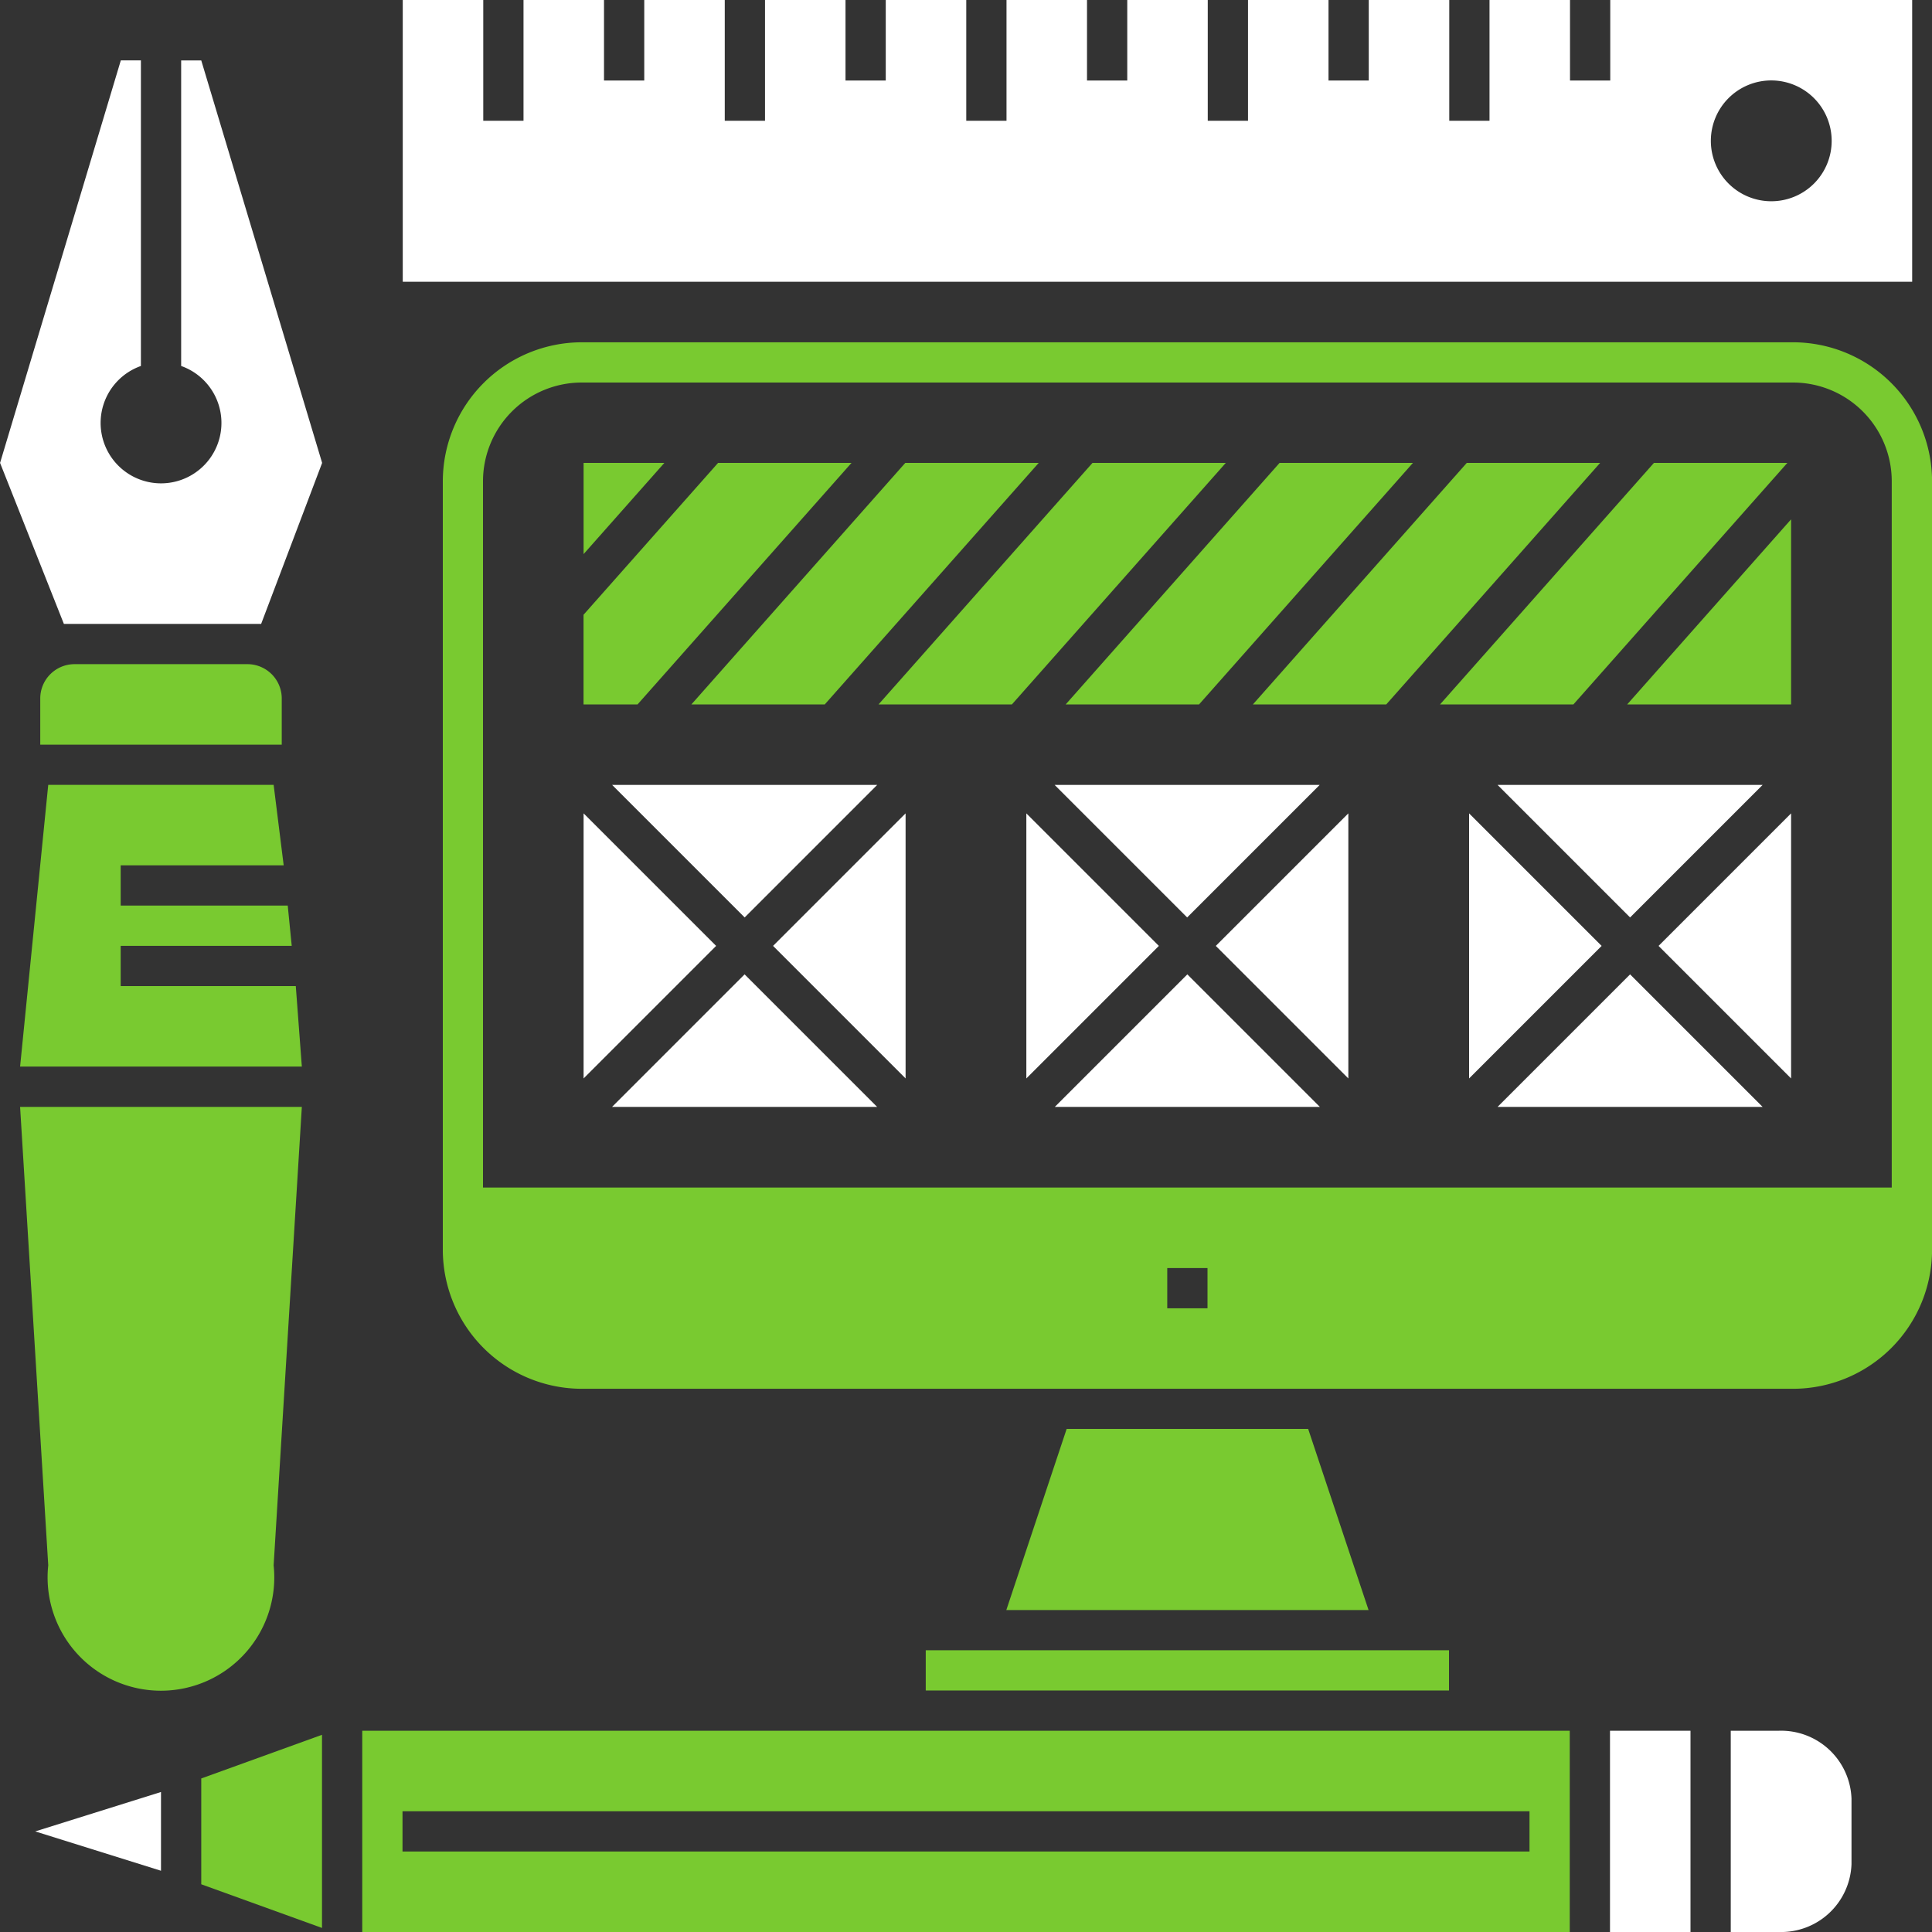
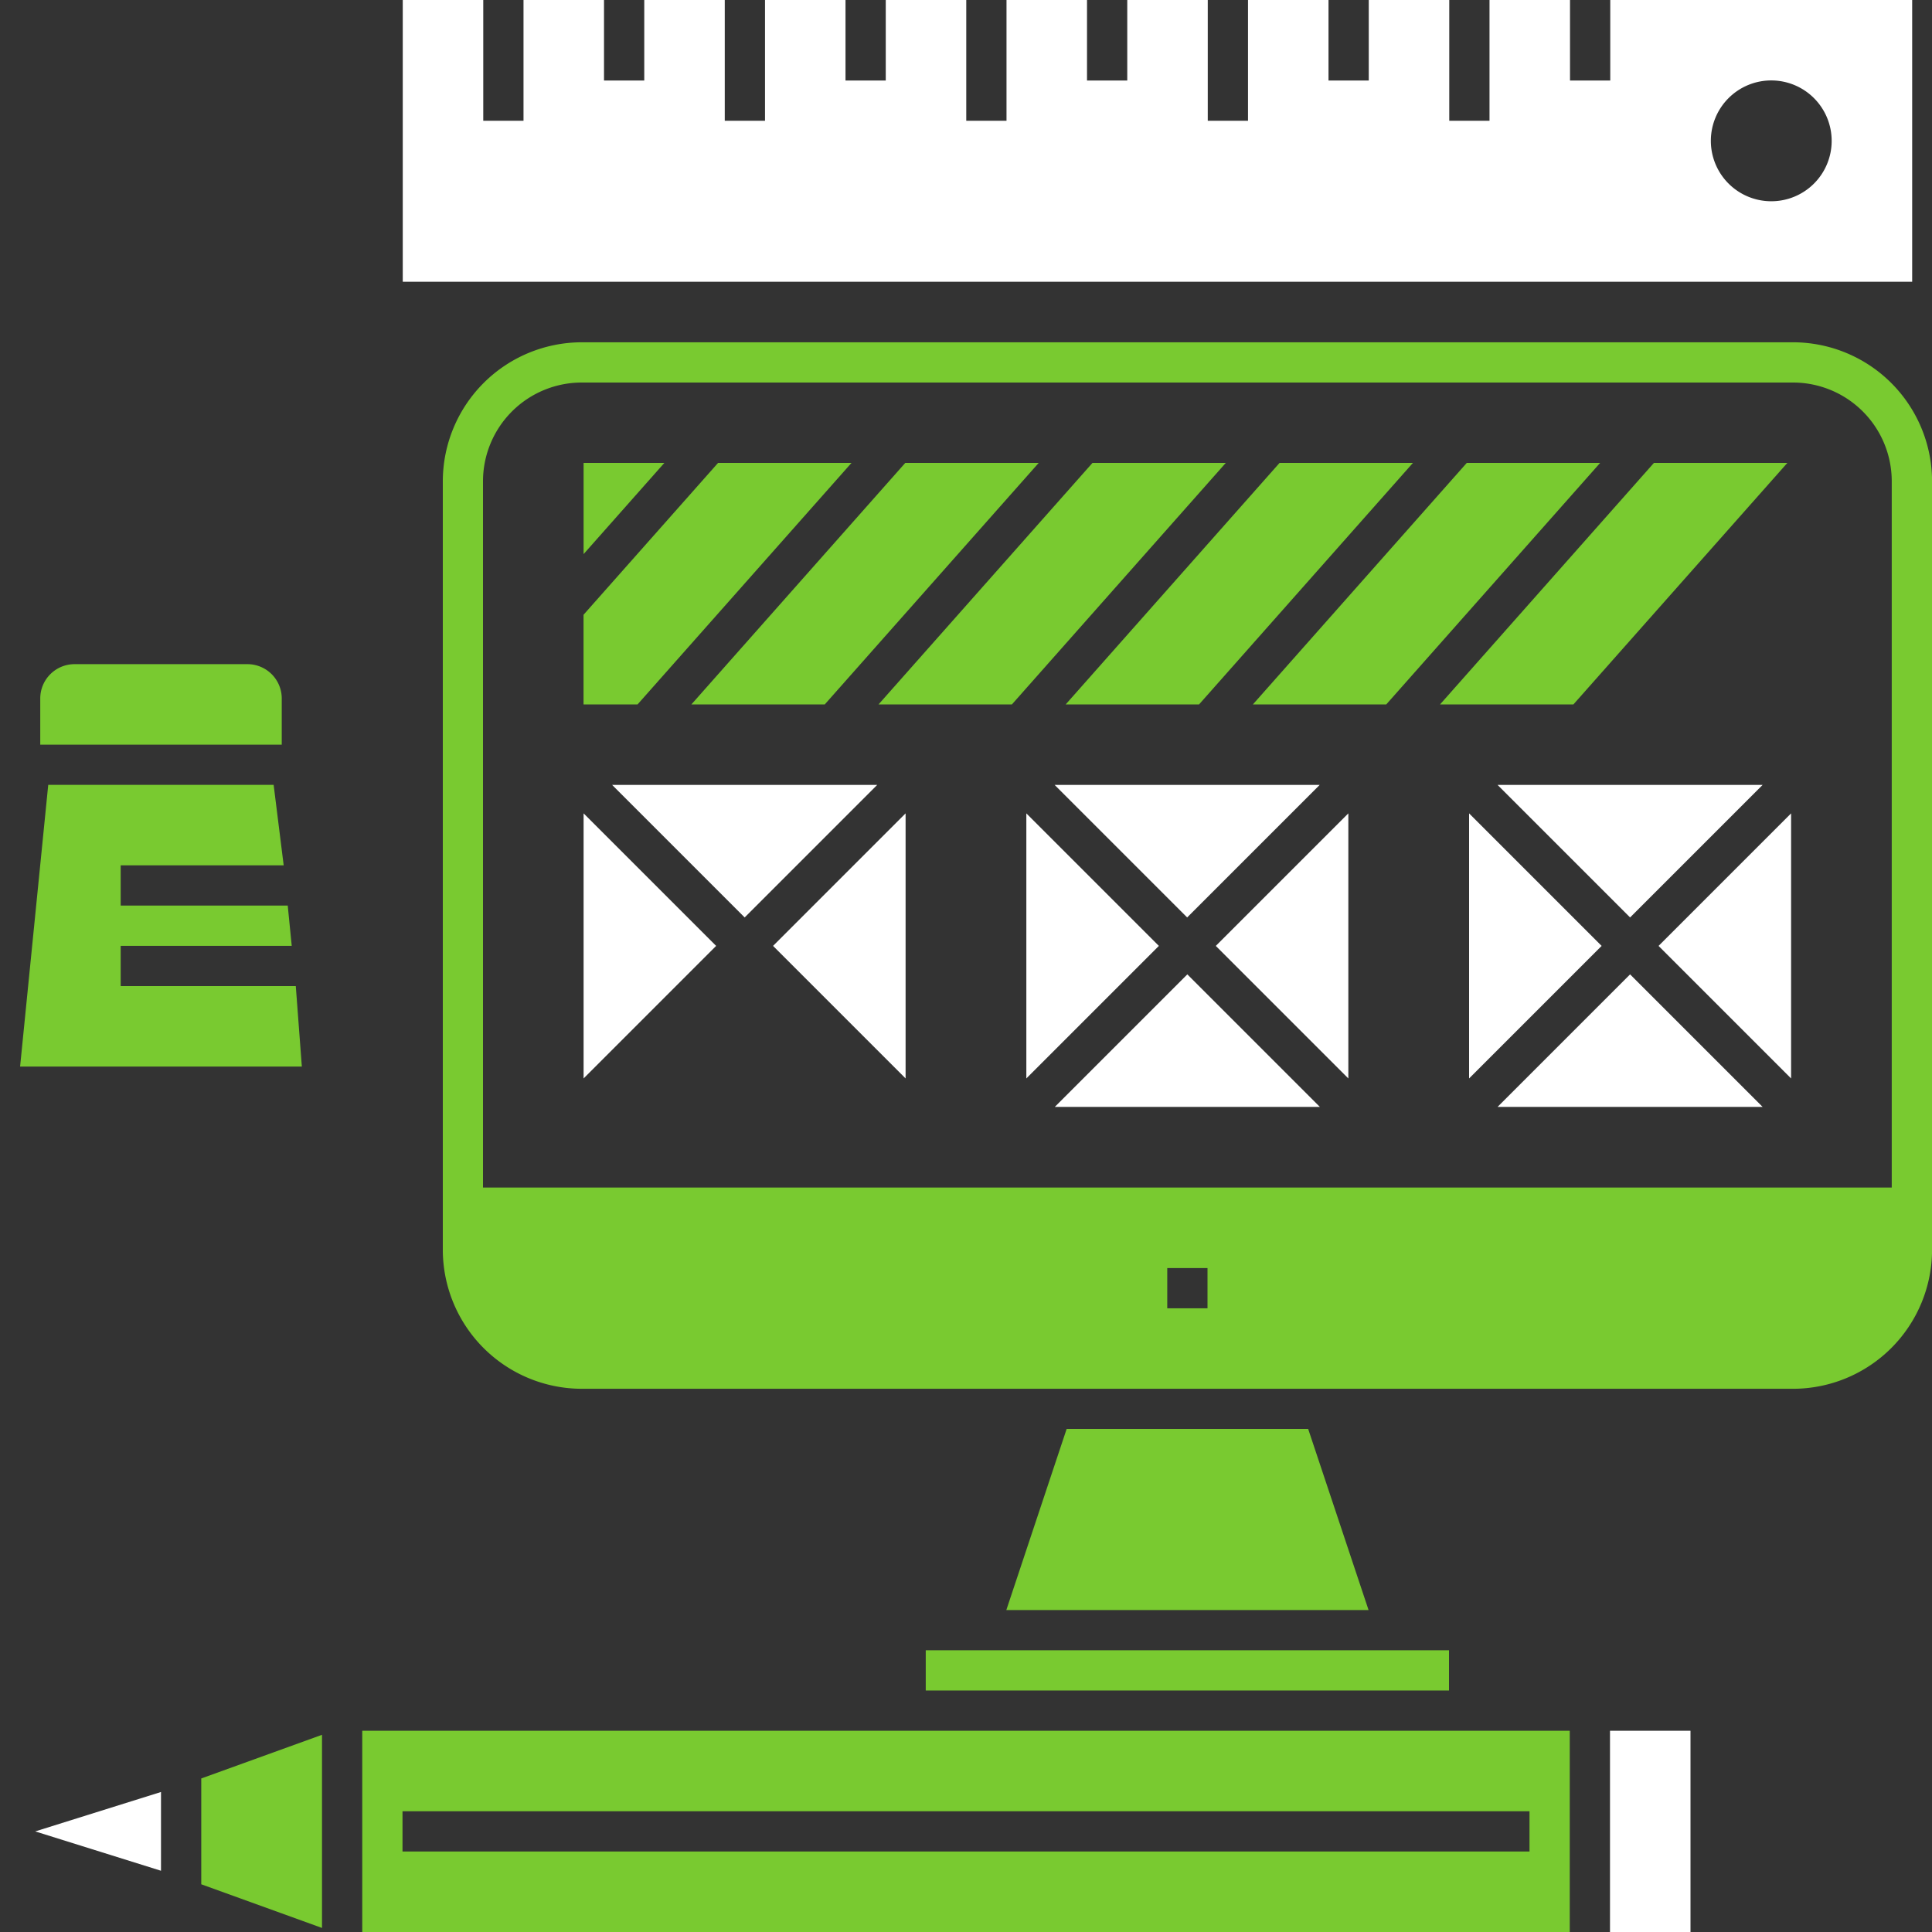
<svg xmlns="http://www.w3.org/2000/svg" id="Group_6239" data-name="Group 6239" width="30" height="30" viewBox="0 0 30 30">
  <rect x="0" y="0" width="30" height="30" fill="#333333" stroke="none" />
  <g id="Group_6200" data-name="Group 6200">
    <g id="Group_6161" data-name="Group 6161" transform="translate(14.375 22.188)">
      <g id="Group_6159" data-name="Group 6159" transform="translate(0 3.437)">
        <rect id="Rectangle_1344" data-name="Rectangle 1344" width="8.125" height="0.625" fill="#79ca30" />
      </g>
      <g id="Group_6160" data-name="Group 6160" transform="translate(1.25)">
        <path id="Path_7951" data-name="Path 7951" d="M1088.334,2280.478h-3.75l-.937,2.813h5.625Z" transform="translate(-1083.646 -2280.478)" fill="#79ca30" />
      </g>
    </g>
    <g id="Group_6162" data-name="Group 6162" transform="translate(6.875 5.312)">
      <path id="Path_7952" data-name="Path 7952" d="M1077.455,2228.1h-18.812a2.161,2.161,0,0,0-2.156,2.156v11.938a2.161,2.161,0,0,0,2.156,2.156h18.813a2.161,2.161,0,0,0,2.156-2.156v-11.938A2.161,2.161,0,0,0,1077.455,2228.1Zm-9.094,15h-.625v-.625h.625Zm10.625-1.875h-21.875v-10.969a1.534,1.534,0,0,1,1.531-1.531h18.813a1.534,1.534,0,0,1,1.531,1.531Z" transform="translate(-1056.486 -2228.097)" fill="#79ca30" />
    </g>
    <g id="Group_6163" data-name="Group 6163" transform="translate(6.25)">
      <path id="Path_7953" data-name="Path 7953" d="M1073.3,2211.606v1.25h-.625v-1.25h-1.25v1.875h-.625v-1.875h-1.25v1.25h-.625v-1.25h-1.25v1.875h-.625v-1.875h-1.25v1.25h-.625v-1.25h-1.25v1.875h-.625v-1.875h-1.25v1.25h-.625v-1.25h-1.25v1.875h-.625v-1.875h-1.25v1.25h-.625v-1.25h-1.25v1.875h-.625v-1.875h-1.25v4.375h23.438v-4.375Zm2.5,3.125a.938.938,0,1,1,.938-.937A.937.937,0,0,1,1075.8,2214.731Z" transform="translate(-1054.546 -2211.606)" fill="#fff" />
    </g>
    <g id="Group_6169" data-name="Group 6169" transform="translate(0.547 26.875)">
      <g id="Group_6164" data-name="Group 6164" transform="translate(5.078)">
        <path id="Path_7954" data-name="Path 7954" d="M1052.606,2295.027v3.125h18.75v-3.125Zm18.125,1.875h-17.5v-.625h17.5Z" transform="translate(-1052.606 -2295.027)" fill="#79ca30" />
      </g>
      <g id="Group_6165" data-name="Group 6165" transform="translate(26.328)">
-         <path id="Path_7955" data-name="Path 7955" d="M1119.311,2295.027h-.745v3.125h.745a1.094,1.094,0,0,0,1.13-1.053v-1.019A1.094,1.094,0,0,0,1119.311,2295.027Z" transform="translate(-1118.566 -2295.027)" fill="#fff" />
-       </g>
+         </g>
      <g id="Group_6166" data-name="Group 6166" transform="translate(24.453 0)">
        <rect id="Rectangle_1345" data-name="Rectangle 1345" width="1.25" height="3.125" fill="#fff" />
      </g>
      <g id="Group_6167" data-name="Group 6167" transform="translate(0 0.951)">
        <path id="Path_7956" data-name="Path 7956" d="M1036.844,2298.592l1.953.611v-1.223Z" transform="translate(-1036.844 -2297.98)" fill="#fff" />
      </g>
      <g id="Group_6168" data-name="Group 6168" transform="translate(2.578 0.063)">
        <path id="Path_7957" data-name="Path 7957" d="M1046.721,2295.222l-1.875.678v1.643l1.875.678Z" transform="translate(-1044.846 -2295.222)" fill="#79ca30" />
      </g>
    </g>
    <g id="Group_6194" data-name="Group 6194" transform="translate(9.062 7.188)">
      <g id="Group_6174" data-name="Group 6174" transform="translate(13.75 5)">
        <g id="Group_6170" data-name="Group 6170" transform="translate(0.442)">
          <path id="Path_7958" data-name="Path 7958" d="M1111.444,2249.438h-4.116l2.058,2.058Z" transform="translate(-1107.328 -2249.438)" fill="#fff" />
        </g>
        <g id="Group_6171" data-name="Group 6171" transform="translate(2.942 0.442)">
          <path id="Path_7959" data-name="Path 7959" d="M1117.145,2254.925v-4.116l-2.058,2.058Z" transform="translate(-1115.087 -2250.809)" fill="#fff" />
        </g>
        <g id="Group_6172" data-name="Group 6172" transform="translate(0 0.442)">
          <path id="Path_7960" data-name="Path 7960" d="M1105.956,2250.809v4.116l2.058-2.058Z" transform="translate(-1105.956 -2250.809)" fill="#fff" />
        </g>
        <g id="Group_6173" data-name="Group 6173" transform="translate(0.442 2.942)">
          <path id="Path_7961" data-name="Path 7961" d="M1107.328,2260.627h4.116l-2.058-2.058Z" transform="translate(-1107.328 -2258.569)" fill="#fff" />
        </g>
      </g>
      <g id="Group_6179" data-name="Group 6179" transform="translate(6.875 5)">
        <g id="Group_6175" data-name="Group 6175" transform="translate(0.442)">
          <path id="Path_7962" data-name="Path 7962" d="M1090.1,2249.438h-4.116l2.058,2.058Z" transform="translate(-1085.987 -2249.438)" fill="#fff" />
        </g>
        <g id="Group_6176" data-name="Group 6176" transform="translate(2.942 0.442)">
          <path id="Path_7963" data-name="Path 7963" d="M1095.806,2254.925v-4.116l-2.058,2.058Z" transform="translate(-1093.748 -2250.809)" fill="#fff" />
        </g>
        <g id="Group_6177" data-name="Group 6177" transform="translate(0 0.442)">
          <path id="Path_7964" data-name="Path 7964" d="M1084.616,2250.809v4.116l2.058-2.058Z" transform="translate(-1084.616 -2250.809)" fill="#fff" />
        </g>
        <g id="Group_6178" data-name="Group 6178" transform="translate(0.442 2.942)">
          <path id="Path_7965" data-name="Path 7965" d="M1085.987,2260.627h4.116l-2.058-2.058Z" transform="translate(-1085.987 -2258.569)" fill="#fff" />
        </g>
      </g>
      <g id="Group_6184" data-name="Group 6184" transform="translate(0 5)">
        <g id="Group_6180" data-name="Group 6180" transform="translate(0.442)">
          <path id="Path_7966" data-name="Path 7966" d="M1068.764,2249.438h-4.116l2.058,2.058Z" transform="translate(-1064.647 -2249.438)" fill="#fff" />
        </g>
        <g id="Group_6181" data-name="Group 6181" transform="translate(2.942 0.442)">
          <path id="Path_7967" data-name="Path 7967" d="M1074.466,2254.925v-4.116l-2.058,2.058Z" transform="translate(-1072.408 -2250.809)" fill="#fff" />
        </g>
        <g id="Group_6182" data-name="Group 6182" transform="translate(0 0.442)">
          <path id="Path_7968" data-name="Path 7968" d="M1063.276,2250.809v4.116l2.058-2.058Z" transform="translate(-1063.276 -2250.809)" fill="#fff" />
        </g>
        <g id="Group_6183" data-name="Group 6183" transform="translate(0.442 2.942)">
-           <path id="Path_7969" data-name="Path 7969" d="M1064.647,2260.627h4.116l-2.058-2.058Z" transform="translate(-1064.647 -2258.569)" fill="#fff" />
-         </g>
+           </g>
      </g>
      <g id="Group_6193" data-name="Group 6193">
        <g id="Group_6185" data-name="Group 6185" transform="translate(10.392)">
          <path id="Path_7970" data-name="Path 7970" d="M1098.855,2233.918l-3.321,3.75h2.071l3.321-3.75Z" transform="translate(-1095.533 -2233.918)" fill="#79ca30" />
        </g>
        <g id="Group_6186" data-name="Group 6186" transform="translate(4.58)">
          <path id="Path_7971" data-name="Path 7971" d="M1080.813,2233.918l-3.322,3.75h2.071l3.321-3.75Z" transform="translate(-1077.491 -2233.918)" fill="#79ca30" />
        </g>
        <g id="Group_6187" data-name="Group 6187" transform="translate(7.486)">
          <path id="Path_7972" data-name="Path 7972" d="M1089.834,2233.918l-3.321,3.75h2.071l3.321-3.75Z" transform="translate(-1086.513 -2233.918)" fill="#79ca30" />
        </g>
        <g id="Group_6188" data-name="Group 6188">
          <path id="Path_7973" data-name="Path 7973" d="M1063.276,2233.918v1.416l1.254-1.416Z" transform="translate(-1063.276 -2233.918)" fill="#79ca30" />
        </g>
        <g id="Group_6189" data-name="Group 6189" transform="translate(1.673)">
          <path id="Path_7974" data-name="Path 7974" d="M1071.792,2233.918l-3.321,3.75h2.071l3.322-3.75Z" transform="translate(-1068.47 -2233.918)" fill="#79ca30" />
        </g>
        <g id="Group_6190" data-name="Group 6190" transform="translate(16.205 0.876)">
-           <path id="Path_7975" data-name="Path 7975" d="M1116.121,2236.637l-2.545,2.874h2.545Z" transform="translate(-1113.576 -2236.637)" fill="#79ca30" />
+           <path id="Path_7975" data-name="Path 7975" d="M1116.121,2236.637l-2.545,2.874Z" transform="translate(-1113.576 -2236.637)" fill="#79ca30" />
        </g>
        <g id="Group_6191" data-name="Group 6191" transform="translate(13.298)">
          <path id="Path_7976" data-name="Path 7976" d="M1107.876,2233.918l-3.321,3.75h2.071l3.322-3.75Z" transform="translate(-1104.554 -2233.918)" fill="#79ca30" />
        </g>
        <g id="Group_6192" data-name="Group 6192">
          <path id="Path_7977" data-name="Path 7977" d="M1065.364,2233.918l-2.089,2.358v1.392h.839l3.322-3.75Z" transform="translate(-1063.276 -2233.918)" fill="#79ca30" />
        </g>
      </g>
    </g>
    <g id="Group_6199" data-name="Group 6199" transform="translate(0 0.938)">
      <g id="Group_6195" data-name="Group 6195">
-         <path id="Path_7978" data-name="Path 7978" d="M1038.271,2214.518h-.312v4.745a.938.938,0,1,1-.625,0v-4.745h-.312l-1.875,6.25.991,2.5h3.063l.947-2.5Z" transform="translate(-1035.146 -2214.518)" fill="#fff" />
-       </g>
+         </g>
      <g id="Group_6196" data-name="Group 6196" transform="translate(0.625 9.375)">
        <path id="Path_7979" data-name="Path 7979" d="M1037.086,2244.15v.717h3.75v-.717a.533.533,0,0,0-.533-.533h-2.684A.533.533,0,0,0,1037.086,2244.15Z" transform="translate(-1037.086 -2243.617)" fill="#79ca30" />
      </g>
      <g id="Group_6197" data-name="Group 6197" transform="translate(0.312 16.25)">
-         <path id="Path_7980" data-name="Path 7980" d="M1036.553,2272.075a1.76,1.76,0,1,0,3.5,0l.438-7.118h-4.375Z" transform="translate(-1036.116 -2264.957)" fill="#79ca30" />
-       </g>
+         </g>
      <g id="Group_6198" data-name="Group 6198" transform="translate(0.312 11.25)">
        <path id="Path_7981" data-name="Path 7981" d="M1037.678,2251.312v-.625h2.531l-.156-1.25h-3.5l-.437,4.375h4.375l-.094-1.25h-2.719v-.625h2.656l-.062-.625Z" transform="translate(-1036.116 -2249.438)" fill="#79ca30" />
      </g>
    </g>
  </g>
</svg>